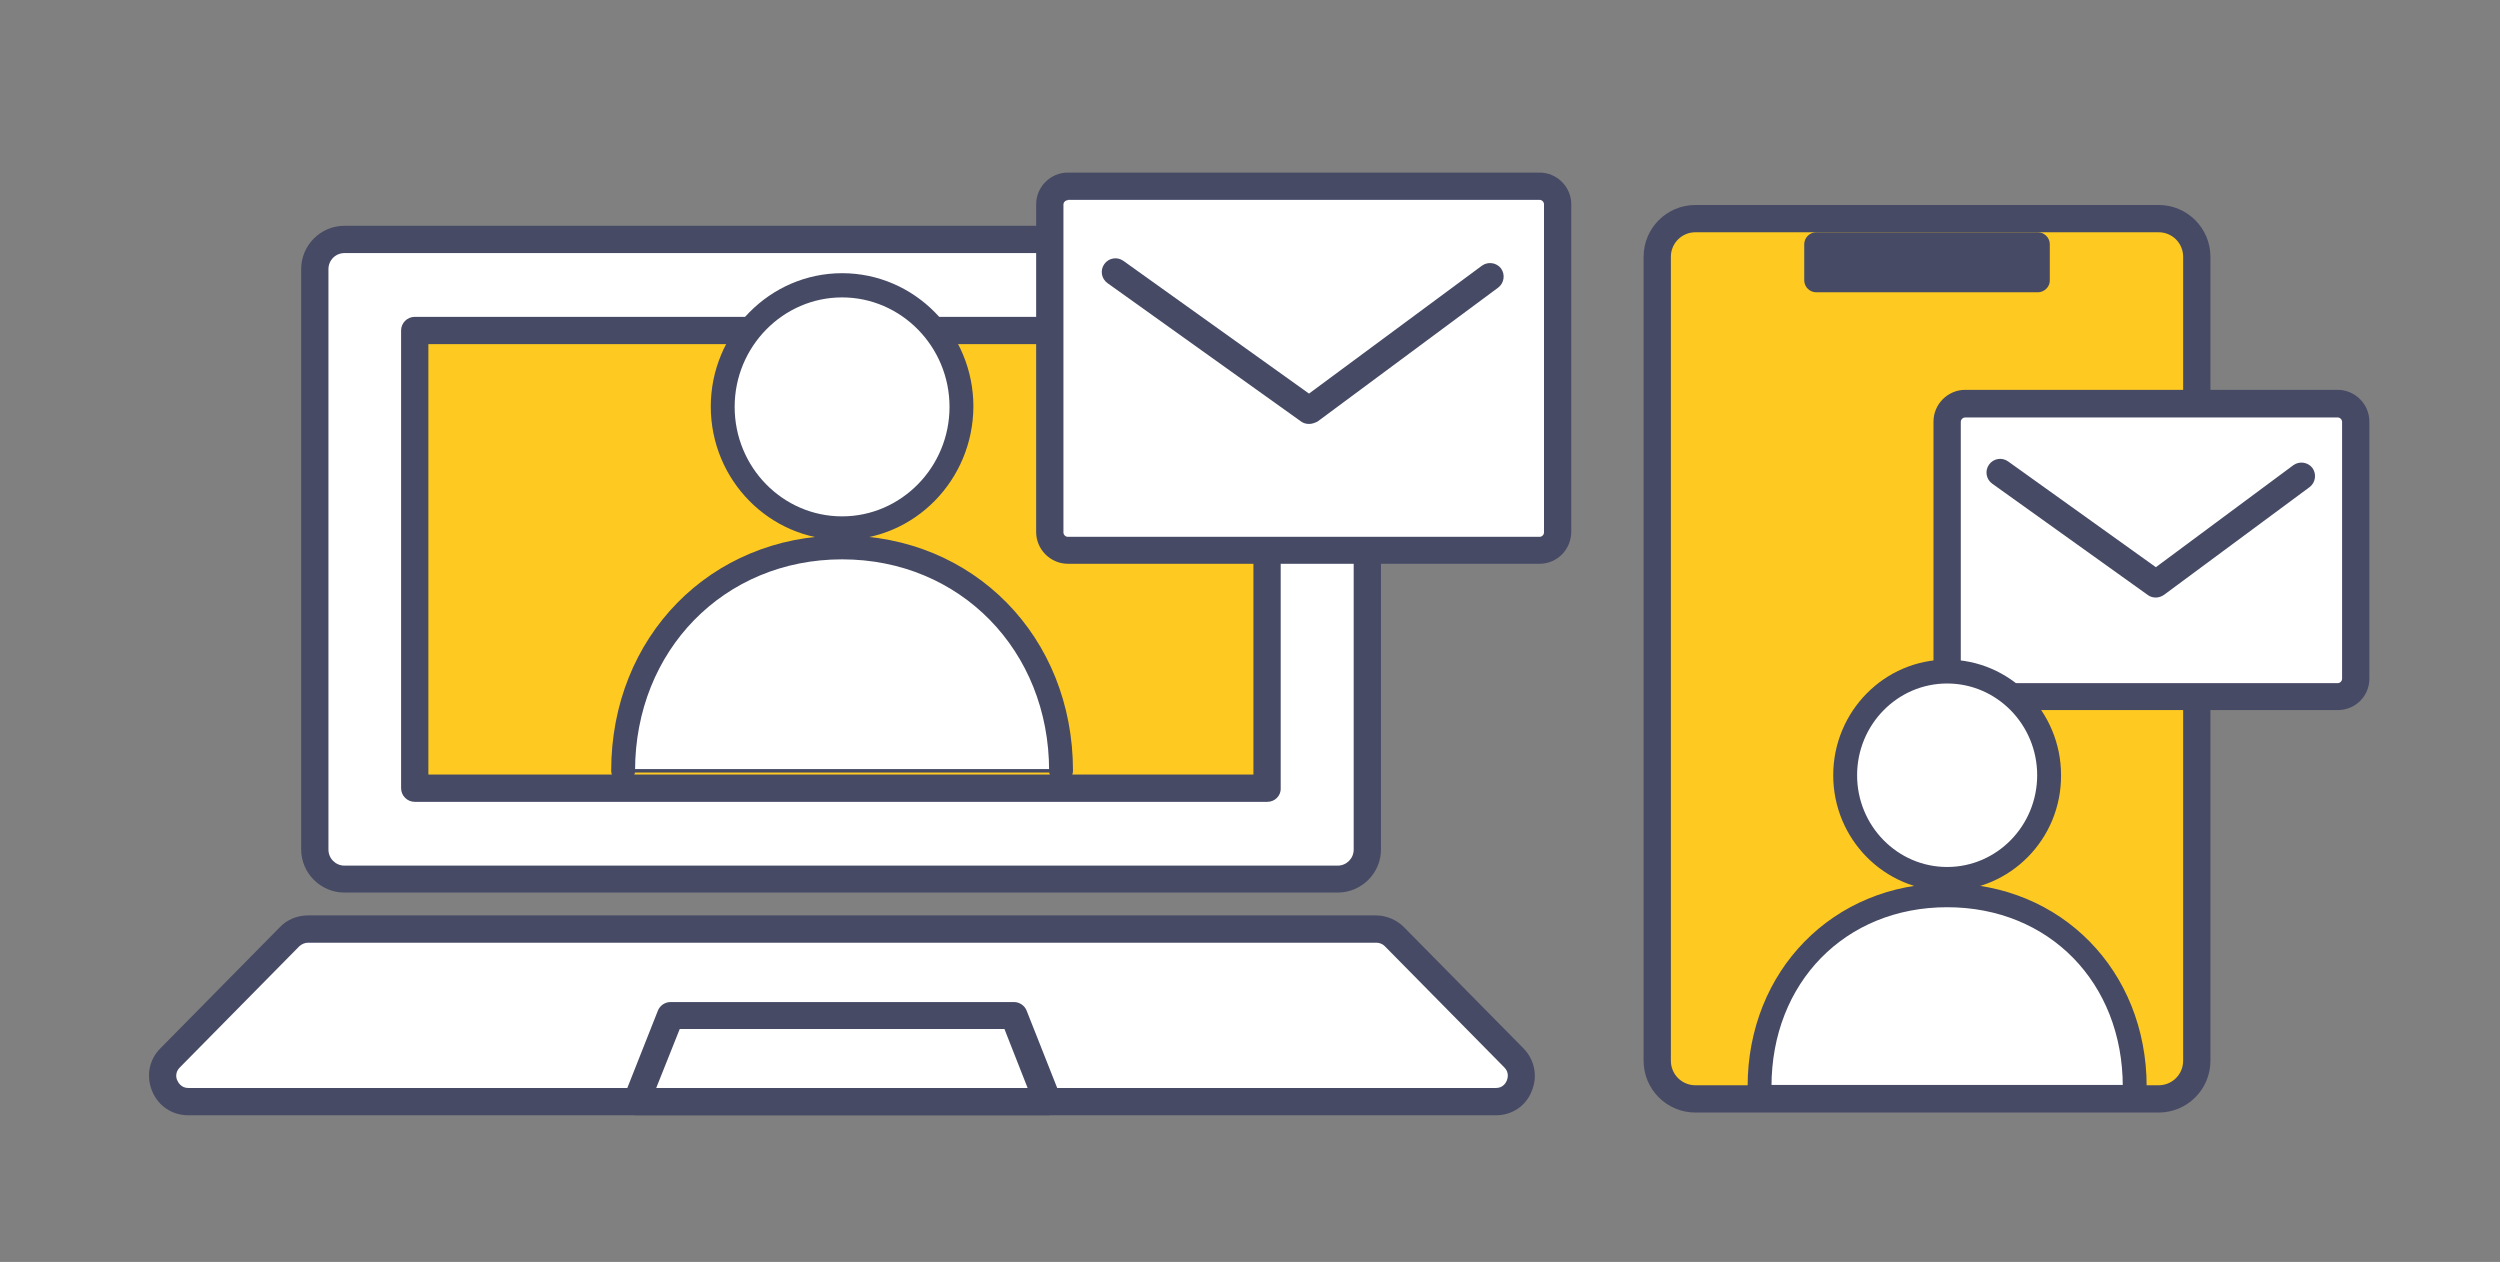
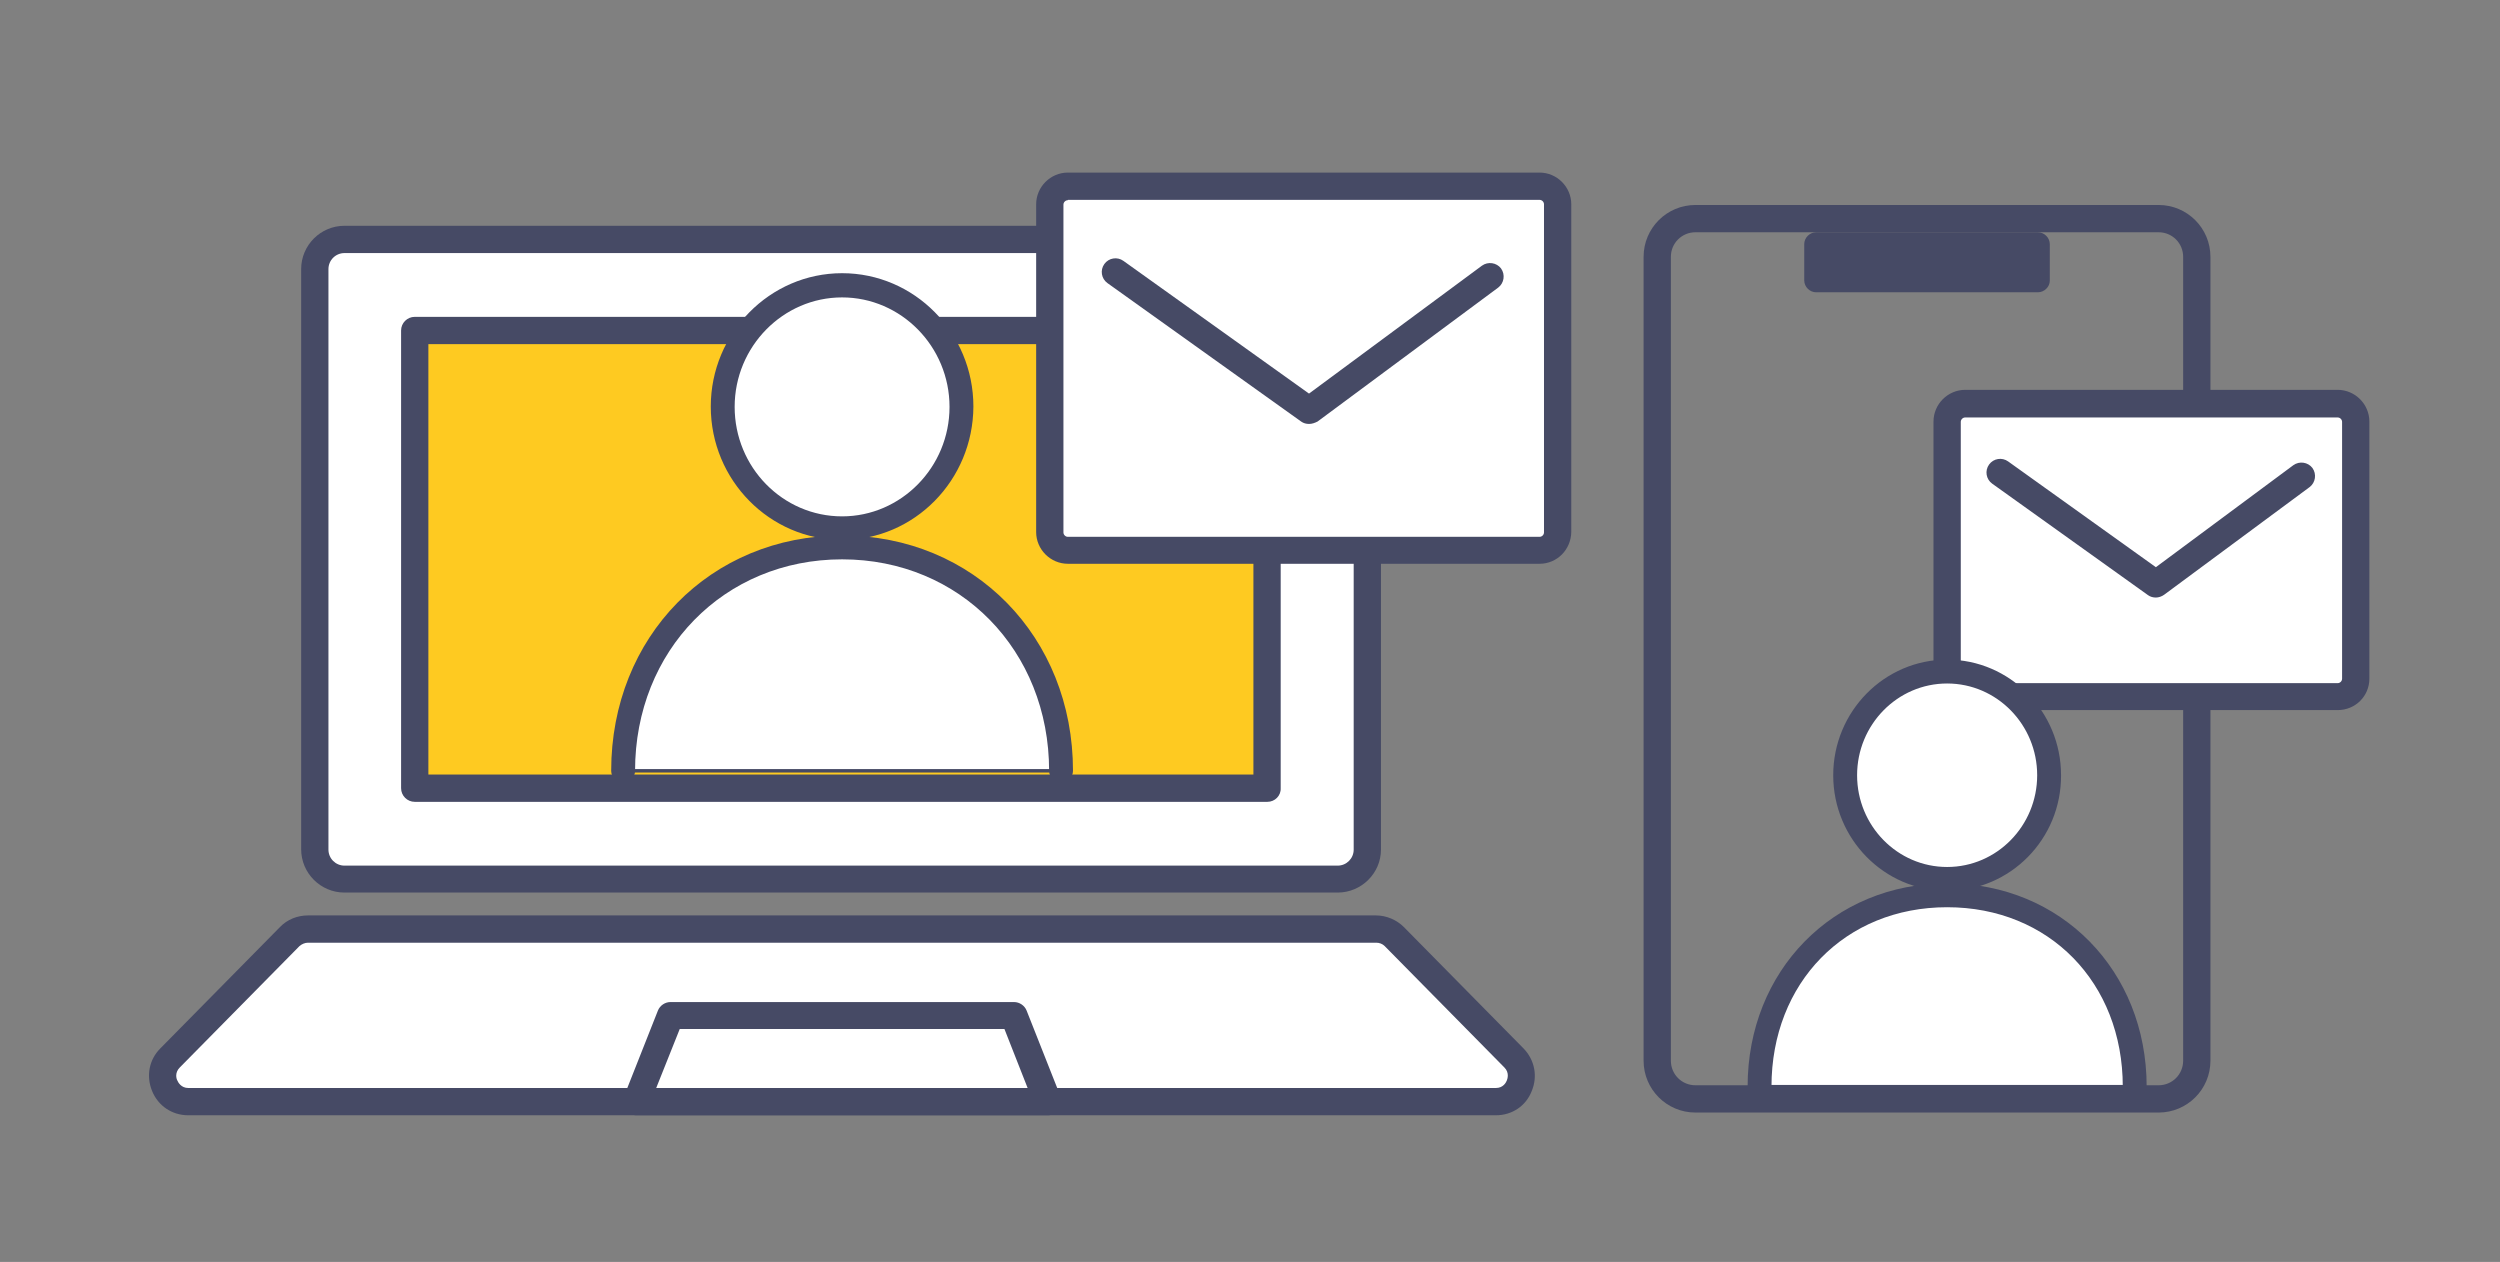
<svg xmlns="http://www.w3.org/2000/svg" version="1.1" id="レイヤー_1" x="0px" y="0px" viewBox="0 0 733 370" style="enable-background:new 0 0 733 370;" xml:space="preserve">
  <rect x="0" y="0" width="733" height="370" fill="#808080" stroke="none" />
  <style type="text/css">
	.st0{fill:#FECA21;}
	.st1{fill:#464A65;}
	.st2{fill:#FFFFFF;}
</style>
  <g>
    <g>
      <g>
        <g>
-           <path class="st0" d="M632.9,322.2H497.1c-6.2,0-11.2-5-11.2-11.2V75.3c0-6.2,5-11.2,11.2-11.2h135.8c6.2,0,11.2,5,11.2,11.2V311      C644.1,317.2,639.1,322.2,632.9,322.2z" />
          <path class="st1" d="M632.9,326.2H497.1c-8.4,0-15.2-6.8-15.2-15.2V75.3c0-8.4,6.8-15.2,15.2-15.2h135.8      c8.4,0,15.2,6.8,15.2,15.2V311C648.1,319.4,641.3,326.2,632.9,326.2z M497.1,68.1c-4,0-7.2,3.2-7.2,7.2V311c0,4,3.2,7.2,7.2,7.2      h135.8c4,0,7.2-3.2,7.2-7.2V75.3c0-4-3.2-7.2-7.2-7.2H497.1z" />
        </g>
        <path class="st1" d="M597.5,85.7h-65c-1.9,0-3.5-1.6-3.5-3.5V71.6c0-1.9,1.6-3.5,3.5-3.5h65c1.9,0,3.5,1.6,3.5,3.5v10.7     C601,84.1,599.4,85.7,597.5,85.7z" />
      </g>
    </g>
    <g>
      <g>
        <g>
          <path class="st2" d="M392.2,257.7H101c-4.8,0-8.7-3.9-8.7-8.7V78.9c0-4.8,3.9-8.7,8.7-8.7h291.2c4.8,0,8.7,3.9,8.7,8.7v170.2      C400.9,253.8,397,257.7,392.2,257.7z" />
          <path class="st1" d="M392.2,261.7H101c-7,0-12.7-5.7-12.7-12.7V78.9c0-7,5.7-12.7,12.7-12.7h291.2c7,0,12.7,5.7,12.7,12.7v170.2      C404.9,256,399.2,261.7,392.2,261.7z M101,74.2c-2.6,0-4.7,2.1-4.7,4.7v170.2c0,2.6,2.1,4.7,4.7,4.7h291.2      c2.6,0,4.7-2.1,4.7-4.7V78.9c0-2.6-2.1-4.7-4.7-4.7H101z" />
        </g>
        <g>
          <rect x="121.6" y="96.9" class="st0" width="249.9" height="134.2" />
          <path class="st1" d="M371.6,235.1H121.6c-2.2,0-4-1.8-4-4V96.9c0-2.2,1.8-4,4-4h249.9c2.2,0,4,1.8,4,4v134.2      C375.6,233.3,373.8,235.1,371.6,235.1z M125.6,227.1h241.9V100.9H125.6V227.1z" />
        </g>
        <g>
          <path class="st2" d="M438.6,323H55.2c-6.7,0-10-8-5.4-12.8L85,274.6c1.4-1.4,3.3-2.2,5.4-2.2h313.1c2,0,3.9,0.8,5.4,2.2      l35.1,35.6C448.6,315,445.3,323,438.6,323z" />
          <path class="st1" d="M438.6,327H55.2c-4.7,0-8.8-2.7-10.6-7.1c-1.8-4.4-0.9-9.2,2.4-12.5l35.1-35.6c2.1-2.2,5.1-3.4,8.2-3.4      h313.1c3.1,0,6.1,1.3,8.2,3.4l35.1,35.6c3.3,3.4,4.2,8.2,2.4,12.5C447.4,324.3,443.3,327,438.6,327z M90.3,276.4      c-0.9,0-1.8,0.4-2.5,1l-35.1,35.6c-1.5,1.5-1,3.3-0.7,3.8c0.2,0.5,1.1,2.2,3.2,2.2h383.4c2.2,0,3-1.7,3.2-2.2      c0.2-0.5,0.8-2.3-0.7-3.8L406,277.4c-0.7-0.7-1.6-1-2.5-1H90.3z" />
        </g>
        <g>
          <polygon class="st2" points="307.2,323 186.6,323 196.6,297.7 297.2,297.7     " />
          <path class="st1" d="M307.2,327H186.6c-1.3,0-2.6-0.7-3.3-1.7c-0.7-1.1-0.9-2.5-0.4-3.7l10-25.3c0.6-1.5,2.1-2.5,3.7-2.5h100.7      c1.6,0,3.1,1,3.7,2.5l10,25.3c0.5,1.2,0.3,2.6-0.4,3.7C309.8,326.4,308.5,327,307.2,327z M192.4,319h108.9l-6.8-17.3h-95.2      L192.4,319z" />
        </g>
      </g>
      <g>
        <g>
          <path class="st2" d="M451.4,161.3H313.1c-2.9,0-5.3-2.4-5.3-5.3V59.9c0-2.9,2.4-5.3,5.3-5.3h138.3c2.9,0,5.3,2.4,5.3,5.3v96.1      C456.6,159,454.3,161.3,451.4,161.3z" />
          <path class="st1" d="M451.4,165.3H313.1c-5.1,0-9.3-4.2-9.3-9.3V59.9c0-5.1,4.2-9.3,9.3-9.3h138.3c5.1,0,9.3,4.2,9.3,9.3v96.1      C460.6,161.2,456.5,165.3,451.4,165.3z M313.1,58.7c-0.7,0-1.3,0.6-1.3,1.3v96.1c0,0.7,0.6,1.3,1.3,1.3h138.3      c0.7,0,1.3-0.6,1.3-1.3V59.9c0-0.7-0.6-1.3-1.3-1.3H313.1z" />
        </g>
        <path class="st1" d="M383.8,124.3c-0.8,0-1.6-0.2-2.3-0.7l-56.8-40.6c-1.8-1.3-2.2-3.8-0.9-5.6c1.3-1.8,3.8-2.2,5.6-0.9     l54.4,38.9l50.7-37.5c1.8-1.3,4.3-0.9,5.6,0.8c1.3,1.8,0.9,4.3-0.8,5.6l-53,39.3C385.5,124,384.7,124.3,383.8,124.3z" />
      </g>
    </g>
    <g>
      <g>
        <path class="st2" d="M685.4,204.2H576.2c-2.9,0-5.3-2.4-5.3-5.3v-75.3c0-2.9,2.4-5.3,5.3-5.3h109.2c2.9,0,5.3,2.4,5.3,5.3V199     C690.7,201.9,688.3,204.2,685.4,204.2z" />
        <path class="st1" d="M685.4,208.2H576.2c-5.1,0-9.3-4.2-9.3-9.3v-75.3c0-5.1,4.2-9.3,9.3-9.3h109.2c5.1,0,9.3,4.2,9.3,9.3V199     C694.7,204.1,690.6,208.2,685.4,208.2z M576.2,122.4c-0.7,0-1.3,0.6-1.3,1.3V199c0,0.7,0.6,1.3,1.3,1.3h109.2     c0.7,0,1.3-0.6,1.3-1.3v-75.3c0-0.7-0.6-1.3-1.3-1.3H576.2z" />
      </g>
      <path class="st1" d="M632.1,175.2c-0.8,0-1.6-0.2-2.3-0.7l-45.7-32.7c-1.8-1.3-2.2-3.8-0.9-5.6c1.3-1.8,3.8-2.2,5.6-0.9l43.3,31    l40.3-29.9c1.8-1.3,4.3-0.9,5.6,0.8c1.3,1.8,0.9,4.3-0.8,5.6l-42.7,31.6C633.8,174.9,632.9,175.2,632.1,175.2z" />
    </g>
    <g>
      <g>
        <path class="st2" d="M311.1,226c0-36.2-26.1-65.5-64.2-65.5c-38.2,0-64.2,29.3-64.2,65.5H311.1z" />
        <path class="st1" d="M311.6,226.5H182.2V226c0-17.9,6.4-34.5,17.9-46.7c11.9-12.5,28.5-19.3,46.8-19.3c18.3,0,34.9,6.9,46.8,19.3     c11.6,12.2,17.9,28.7,17.9,46.7V226.5z M183.2,225.5h127.4c-0.2-36.8-27.6-64.5-63.7-64.5C210.7,161,183.4,188.7,183.2,225.5z" />
      </g>
      <path class="st1" d="M311.1,229.5c-1.9,0-3.5-1.6-3.5-3.5c0-35.3-26.1-62-60.7-62s-60.7,26.7-60.7,62c0,1.9-1.6,3.5-3.5,3.5    s-3.5-1.6-3.5-3.5c0-39.3,29.1-69,67.7-69c38.6,0,67.7,29.7,67.7,69C314.6,227.9,313,229.5,311.1,229.5z" />
      <g>
        <ellipse class="st2" cx="246.9" cy="119.3" rx="35" ry="35.6" />
        <path class="st1" d="M246.9,158.3c-21.2,0-38.5-17.5-38.5-39.1c0-21.5,17.3-39.1,38.5-39.1s38.5,17.5,38.5,39.1     C285.3,140.8,268.1,158.3,246.9,158.3z M246.9,87.2c-17.3,0-31.5,14.4-31.5,32.1s14.1,32.1,31.5,32.1c17.3,0,31.5-14.4,31.5-32.1     S264.2,87.2,246.9,87.2z" />
      </g>
    </g>
    <g>
      <g>
        <path class="st2" d="M625.9,318.6c0-31-22.3-56.1-55-56.1s-55,25.1-55,56.1H625.9z" />
        <path class="st1" d="M626.4,319.1H515.5v-0.5c0-32.2,23.8-56.6,55.5-56.6c31.6,0,55.5,24.3,55.5,56.6V319.1z M516.5,318.1h108.9     c-0.2-31.4-23.6-55.1-54.5-55.1S516.7,286.7,516.5,318.1z" />
      </g>
      <path class="st1" d="M625.9,322.1c-1.9,0-3.5-1.6-3.5-3.5c0-30.5-21.6-52.6-51.5-52.6s-51.5,22.1-51.5,52.6c0,1.9-1.6,3.5-3.5,3.5    s-3.5-1.6-3.5-3.5c0-34,25.1-59.6,58.5-59.6s58.5,25.6,58.5,59.6C629.4,320.5,627.8,322.1,625.9,322.1z" />
      <g>
        <ellipse class="st2" cx="570.9" cy="227.3" rx="29.9" ry="30.4" />
        <path class="st1" d="M570.9,261.2c-18.4,0-33.4-15.2-33.4-33.9c0-18.7,15-33.9,33.4-33.9s33.4,15.2,33.4,33.9     C604.4,246,589.4,261.2,570.9,261.2z M570.9,200.4c-14.6,0-26.4,12.1-26.4,26.9s11.8,26.9,26.4,26.9s26.4-12.1,26.4-26.9     S585.5,200.4,570.9,200.4z" />
      </g>
    </g>
  </g>
</svg>